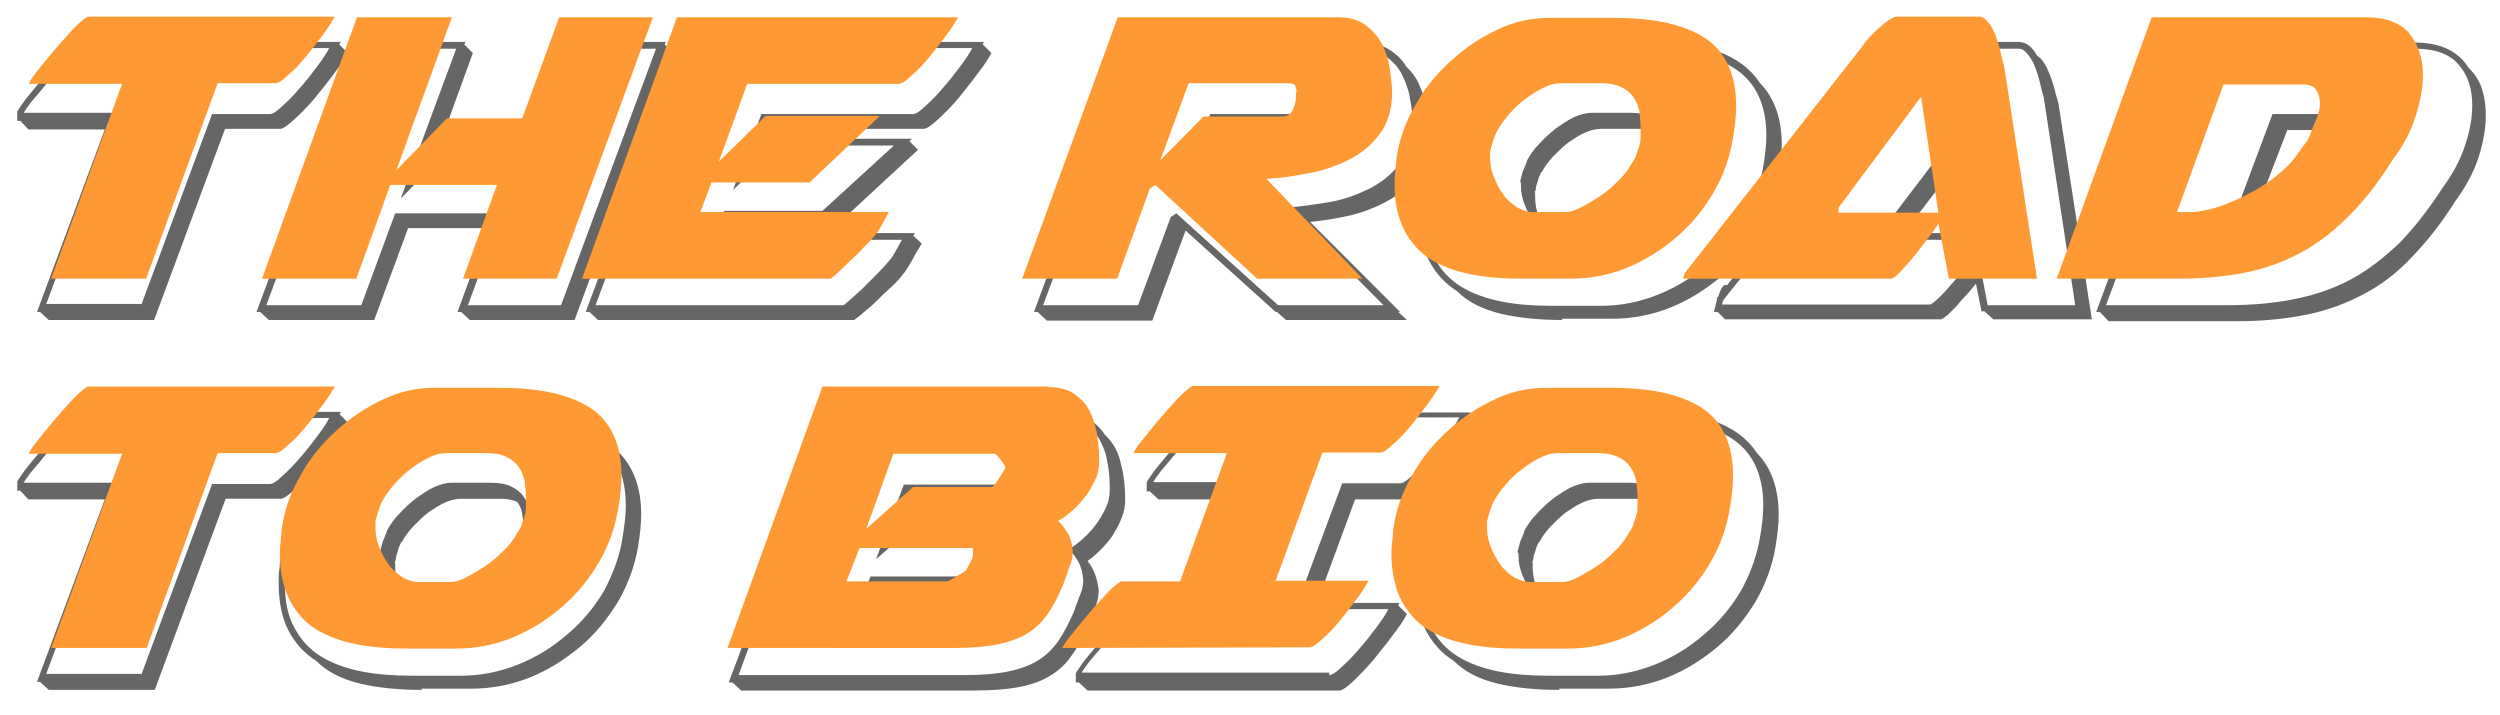
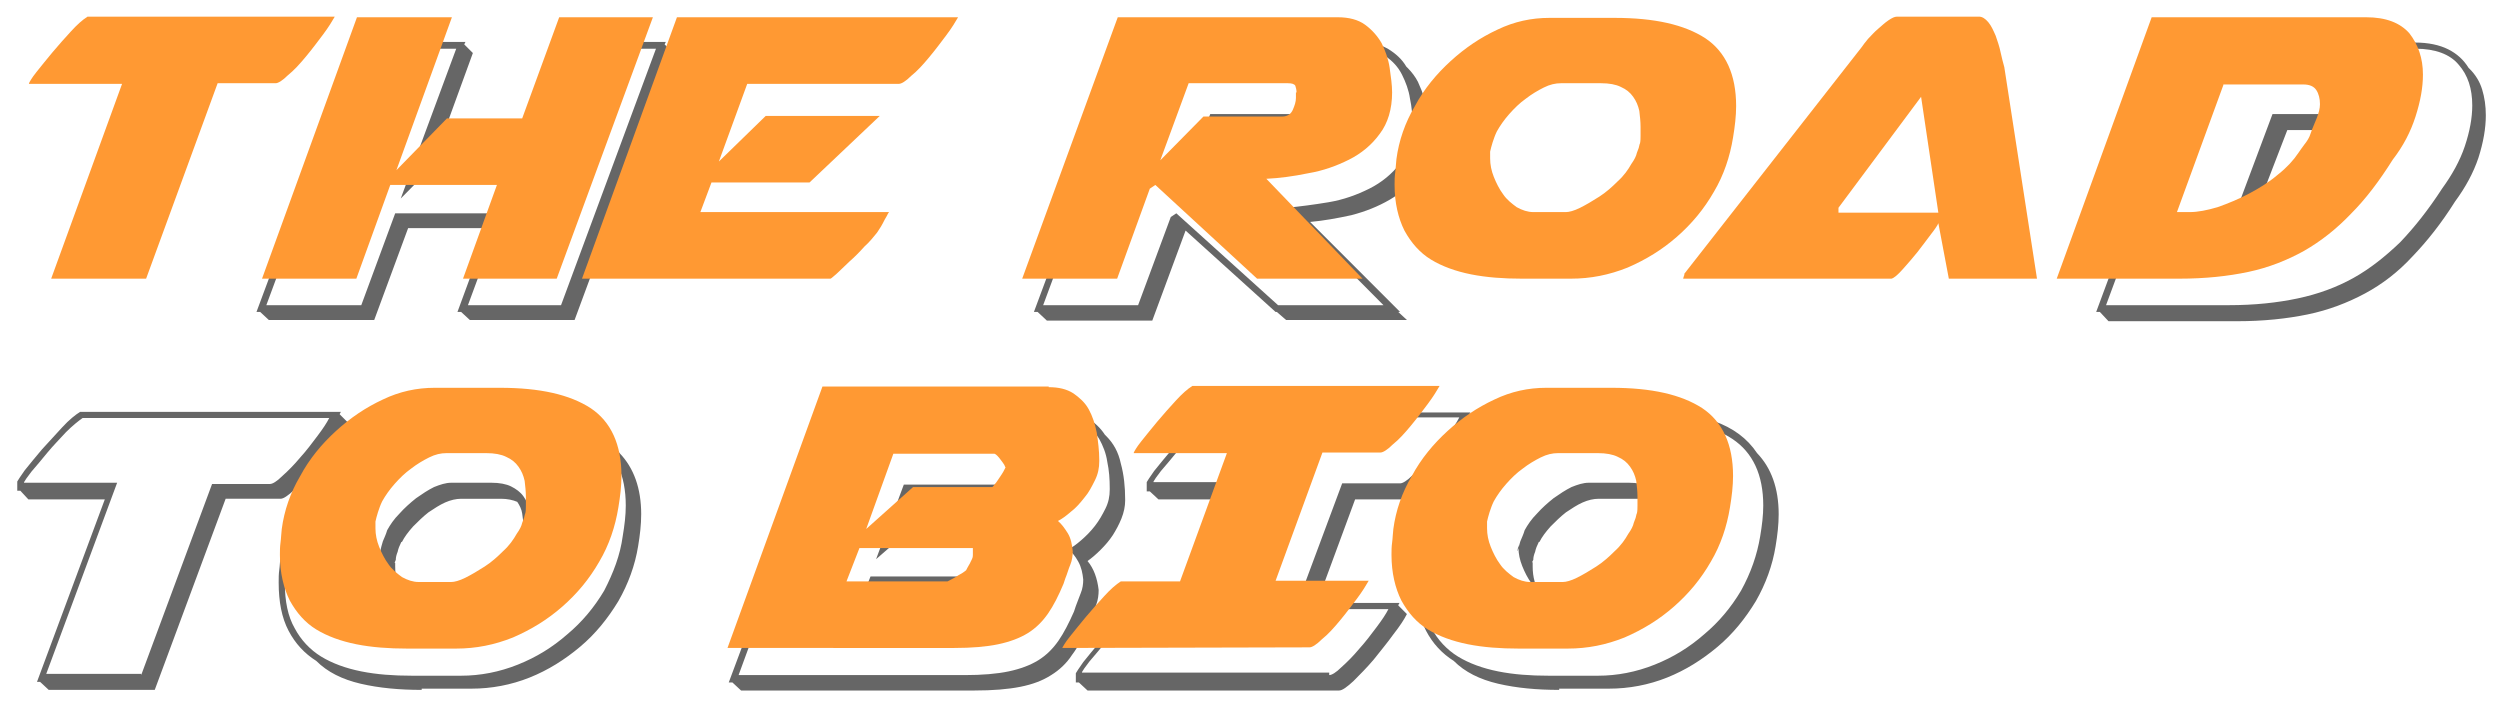
<svg xmlns="http://www.w3.org/2000/svg" version="1.1" id="Layer_1" x="0px" y="0px" viewBox="0 0 405.5 116" style="enable-background:new 0 0 405.5 116;" xml:space="preserve">
  <style type="text/css">
	.st0{fill:#666666;}
	.st1{fill:#FF9933;}
</style>
  <g>
    <g>
-       <path class="st0" d="M3.3,19.6H2.8v-1.5c0.1-0.2,0.5-0.8,1.2-1.8c0.8-1,1.7-2.1,2.8-3.4c1.1-1.2,2.2-2.4,3.3-3.6    c1.1-1.2,2.1-2,2.9-2.5h42.3C55.2,7,55.1,7.1,55,7.2l1.4,1.4c-0.4,0.8-1.1,1.9-2.2,3.3c-1,1.4-2.1,2.7-3.2,4.1    c-1.1,1.3-2.3,2.5-3.3,3.4c-1.1,1-1.8,1.5-2.3,1.5h-8.9L25,51.9H7.9l-1.4-1.3H6l11-29.6H4.6L3.3,19.6z M22.9,49.5l11.5-31h9.4    c0.4,0,1.1-0.4,2-1.3c0.9-0.8,1.9-1.8,2.9-3c1-1.1,1.9-2.3,2.8-3.5s1.5-2.1,1.9-2.9H13.4c-0.7,0.5-1.6,1.2-2.7,2.3    c-1,1.1-2.1,2.2-3,3.3c-1,1.2-1.8,2.2-2.6,3.1c-0.7,0.9-1.1,1.5-1.2,1.7v0.1H19l-11.5,31H22.9z" />
      <path class="st0" d="M70.8,24.8l1.8-1.9h11.8l6.1-16.1H108l-0.2,0.4l1.4,1.4L93.2,51.9h-17l-1.4-1.3h-0.6l5-13.6h-13l-5.5,14.9    H43.6l-1.4-1.3h-0.6L57.9,6.8h17.6l-0.2,0.4l1.4,1.4L70.8,24.8z M58.6,49.5l5.5-14.9h17.3l-5.5,14.9H91l15.4-41.6H91.3l-6,16.1    H73.1L65,32.2l9-24.3H58.6L43.2,49.5H58.6z" />
-       <path class="st0" d="M111.4,6.8h48.2c-0.1,0.2-0.2,0.3-0.2,0.4l1.4,1.4c-0.4,0.8-1.1,1.9-2.2,3.3c-1,1.4-2.1,2.7-3.2,4.1    c-1.1,1.3-2.3,2.5-3.3,3.4c-1.1,1-1.8,1.5-2.3,1.5h-24.1l-1.1,3.1l1.5-1.5h21.8l-0.4,0.4l1.4,1.4l-13.3,12.3h-15.8l-0.4,1.2h29    c-0.1,0.1-0.1,0.1-0.1,0.2c0,0.1-0.1,0.1-0.2,0.2l1.4,1.3c-0.1,0.2-0.3,0.5-0.6,1c-0.3,0.5-0.6,1-0.9,1.6s-0.6,1-0.9,1.5    c-0.3,0.4-0.4,0.7-0.5,0.7c-0.5,0.7-1.2,1.5-2.1,2.3s-1.8,1.7-2.6,2.5s-1.7,1.4-2.3,2c-0.7,0.5-1,0.8-1.1,0.8H97l-1.4-1.3h-0.6    L111.4,6.8z M96.6,49.5h40.2c0.1,0,0.4-0.3,1-0.8c0.6-0.5,1.3-1.2,2.1-1.9c0.8-0.8,1.6-1.6,2.4-2.4c0.8-0.8,1.5-1.6,2-2.2    c0.1-0.1,0.2-0.2,0.4-0.5c0.2-0.3,0.4-0.7,0.6-1c0.2-0.4,0.4-0.7,0.6-1.1c0.2-0.3,0.3-0.6,0.4-0.7h-30.6l1.8-4.7h15.9L145,23.6    h-18.5l-7.6,7.2l4.6-12.3h24.6c0.4,0,1.1-0.4,2-1.3c0.9-0.8,1.9-1.8,2.9-3c1-1.1,1.9-2.3,2.8-3.5c0.9-1.2,1.5-2.1,1.9-2.9h-45.6    L96.6,49.5z" />
      <path class="st0" d="M168.3,50.6h-0.6L184,6.8h36.4c1.9,0,3.4,0.4,4.7,1.1c1.3,0.8,2.3,1.7,3,2.9l0.2,0.2c0.7,0.7,1.3,1.5,1.7,2.3    c0.4,0.9,0.8,1.8,1,2.7c0.3,0.9,0.5,1.9,0.6,2.8c0.1,0.9,0.2,1.8,0.2,2.7c0,2.7-0.6,4.9-1.8,6.6c-1.2,1.8-2.7,3.2-4.6,4.3    c-1.9,1.1-3.9,1.9-6.2,2.5c-2.3,0.5-4.5,0.9-6.7,1.1l14.6,14.6h-0.3l1.4,1.3h-19.6l-1.5-1.3h-0.2l-14.6-13.2l-5.4,14.6h-17.1    L168.3,50.6z M184.6,49.5l5.3-14.3l0.9-0.6l16.5,14.9h17.1l-15.7-15.8c2.1-0.2,4.4-0.5,6.8-0.9c2.4-0.4,4.6-1.2,6.6-2.2    c2-1,3.7-2.4,5-4.1c1.3-1.7,2-3.9,2-6.6c0-1.2-0.1-2.5-0.4-3.9c-0.2-1.4-0.7-2.7-1.3-3.9s-1.5-2.2-2.7-3c-1.1-0.8-2.6-1.2-4.4-1.2    h-35.7l-15.4,41.6H184.6z M213.7,20.8c0,0.5-0.2,1.1-0.5,1.8c-0.3,0.7-0.9,1.1-1.7,1.1h-12.8l-7,7l4.6-12.2h16.1    c0.6,0,1,0.1,1.2,0.4c0.2,0.3,0.2,0.6,0.2,1.1V20.8z M197.4,23.3l0.7-0.7h13.3c0.4,0,0.6-0.2,0.8-0.6c0.2-0.4,0.3-0.8,0.3-1.1    h-14.2L197.4,23.3z" />
-       <path class="st0" d="M253.4,51.9c-3.6,0-6.9-0.3-9.9-1c-3-0.7-5.4-1.9-7.2-3.7c-1.9-1.2-3.4-2.8-4.5-4.9c-1.1-2.1-1.6-4.7-1.6-7.8    c0-0.7,0-1.4,0.1-2.1c0.1-0.7,0.1-1.4,0.2-2.2c0.4-3,1.5-6,3.1-8.8c1.7-2.8,3.7-5.3,6-7.5c2.4-2.1,5-3.9,7.9-5.2    c2.9-1.3,5.8-2,8.7-2h10.6c4.7,0,8.6,0.5,11.7,1.6c3.1,1.1,5.4,2.8,7,5.2c2.3,2.4,3.5,5.7,3.5,9.9c0,1.7-0.2,3.4-0.5,5.2    c-0.5,3.1-1.6,6.1-3.2,8.9c-1.7,2.8-3.7,5.3-6.2,7.4c-2.5,2.1-5.2,3.8-8.2,5s-6.2,1.8-9.4,1.8H253.4z M286,27    c0.3-1.8,0.5-3.4,0.5-5c0-5-1.7-8.6-5-10.8c-3.3-2.2-8.2-3.3-14.7-3.3h-10.6c-2.8,0-5.6,0.6-8.4,1.9c-2.7,1.3-5.3,2.9-7.6,5    c-2.3,2.1-4.2,4.5-5.8,7.2c-1.5,2.7-2.5,5.5-3,8.5c-0.1,0.7-0.2,1.4-0.2,2.1c-0.1,0.7-0.1,1.3-0.1,2c0,2.9,0.5,5.4,1.6,7.3    c1,1.9,2.5,3.5,4.3,4.6c1.8,1.1,4,1.9,6.5,2.4c2.5,0.5,5.2,0.7,8.2,0.7h8c3.1,0,6.2-0.6,9.2-1.8s5.6-2.8,8-4.9    c2.4-2,4.4-4.4,6-7.1C284.5,32.9,285.5,30,286,27z M246.6,29.3c0.1-0.4,0.2-0.9,0.4-1.5c0.2-0.5,0.5-1.1,0.7-1.8    c0.5-0.9,1.1-1.8,2-2.7c0.8-0.9,1.7-1.7,2.7-2.5c1-0.7,1.9-1.3,2.9-1.8c1-0.4,1.9-0.7,2.8-0.7h6.5c1.3,0,2.4,0.2,3.2,0.6    c0.8,0.4,1.5,0.9,2,1.6s0.8,1.4,1,2.2s0.2,1.7,0.2,2.5c0,0.5,0,0.9,0,1.4c0,0.4-0.1,0.9-0.1,1.3c0-0.1,0,0,0,0.1    c0,0.1-0.1,0.3-0.1,0.6l-0.3,0.8c-0.1,0.4-0.4,1-0.9,1.7c-0.5,0.9-1.2,1.8-2.2,2.7c-1,0.9-2,1.7-3,2.5c-1.1,0.7-2.1,1.3-3.1,1.8    c-1,0.4-1.7,0.7-2.3,0.7h-5.3c-1,0-1.9-0.3-2.7-0.8c-0.9-0.5-1.6-1.2-2.2-2c-0.6-0.8-1.1-1.8-1.5-2.8c-0.4-1-0.6-2-0.6-2.9v-0.5    C246.6,29.5,246.6,29.4,246.6,29.3z M249,31.9c0,1.7,0.4,3.2,1.3,4.5c1.1,0.9,2.2,1.4,3.3,1.4h5.3c0.5,0,1.2-0.2,2-0.6    c0.9-0.4,1.8-1,2.8-1.6c1-0.7,1.9-1.4,2.7-2.2c0.9-0.8,1.5-1.6,1.9-2.4c0.5-0.8,0.8-1.4,0.9-1.6l0.3-0.9c0.1-0.3,0.1-0.6,0.1-0.9    c0-0.3,0.1-0.6,0.1-0.8c0.1-0.3,0.1-0.7,0.1-1.4c0-0.7-0.1-1.4-0.2-2.1c-0.1-0.7-0.4-1.3-0.8-1.9c-0.7-0.3-1.6-0.5-2.6-0.5h-6.5    c-0.8,0-1.7,0.2-2.6,0.6c-0.9,0.4-1.8,1-2.7,1.6c-0.9,0.7-1.7,1.5-2.5,2.3c-0.8,0.9-1.4,1.7-1.8,2.5h-0.1    c-0.3,0.6-0.5,1.1-0.6,1.6c-0.2,0.5-0.3,0.9-0.3,1.3l-0.2,0.4h0.1V31.9z" />
-       <path class="st0" d="M278.6,50.6H278c0.2-0.7,0.3-1.3,0.5-2v-0.3l0.2-0.2c0.4-1.3,0.8-1.9,1.2-1.9c0.1,0,0.2,0,0.2,0.1L307.4,12    l0.1-0.1c0.3-0.4,0.7-0.8,1.2-1.4c0.5-0.6,1.1-1.1,1.8-1.7s1.3-1,1.9-1.4s1.2-0.6,1.6-0.6h13.4c0.6,0,1.2,0.2,1.7,0.6    c0.5,0.4,0.9,0.9,1.3,1.6l0.5,0.4c0.4,0.4,0.8,1,1.1,1.6c0.3,0.7,0.6,1.3,0.8,2c0.2,0.7,0.5,1.4,0.6,2.1c0.2,0.7,0.4,1.3,0.5,1.8    l5.4,34.9h-16l-1.4-1.3h-0.5l-0.9-4.5c-0.5,0.6-1,1.3-1.6,1.9c-0.6,0.6-1.1,1.2-1.6,1.8c-0.5,0.5-1,1-1.4,1.4    c-0.5,0.4-0.8,0.6-1,0.7h-35.1L278.6,50.6z M331.5,15.8c-0.2-0.6-0.4-1.4-0.6-2.3c-0.2-0.9-0.5-1.8-0.8-2.6    c-0.3-0.8-0.7-1.5-1.2-2.1c-0.5-0.6-0.9-0.9-1.5-0.9H314c-0.4,0-0.8,0.2-1.4,0.6c-0.6,0.4-1.1,0.8-1.7,1.3c-0.6,0.5-1.1,1-1.6,1.5    c-0.5,0.5-0.8,0.9-1,1.3l-28.8,36.1v0.2c0-0.2-0.1,0-0.2,0.5h33.8c0.4-0.2,1-0.7,1.8-1.5c0.8-0.8,1.6-1.8,2.4-2.7    c0.8-1,1.6-1.9,2.2-2.8c0.7-0.9,1.1-1.5,1.2-1.8l1.7,8.9h14.2L331.5,15.8z M318.1,20.5l2.8,18.4h-16.2v-0.8L318.1,20.5z     M317.7,26.2l-8.9,11.6h10.7L317.7,26.2z" />
      <path class="st0" d="M340.6,50.6h-0.6l16.2-43.7h35.5c2.2,0,4,0.4,5.4,1.1c1.4,0.7,2.5,1.7,3.3,3l0.2,0.2c0.9,0.9,1.6,2,2,3.3    c0.4,1.3,0.6,2.7,0.6,4.2c0,2.1-0.4,4.4-1.2,6.9c-0.8,2.4-2.1,4.8-3.8,7.1c-2.2,3.5-4.5,6.4-6.9,8.9c-2.3,2.5-4.9,4.5-7.7,6    c-2.8,1.5-5.9,2.7-9.3,3.4c-3.4,0.7-7.2,1.1-11.4,1.1H342L340.6,50.6z M399.8,23.7c0.8-2.4,1.2-4.6,1.2-6.6c0-2.7-0.7-4.9-2.2-6.6    c-1.4-1.7-3.8-2.6-7-2.6H357l-15.4,41.6h19.9c4.2,0,7.9-0.4,11.2-1.1c3.3-0.7,6.3-1.8,9-3.3c2.7-1.5,5.2-3.5,7.6-5.8    c2.3-2.4,4.6-5.3,6.8-8.7C397.7,28.4,399,26.1,399.8,23.7z M368.6,18.5h13c1,0,1.7,0.3,2.1,0.9c0.4,0.6,0.6,1.3,0.6,2.2    c0,0.7-0.2,1.4-0.5,2.2c-0.3,0.8-0.7,1.6-1,2.4c-0.3,0.7-0.6,1.3-1,1.8c-0.4,0.5-0.8,1-1,1.4c-0.7,1.2-1.8,2.3-3.3,3.4    c-1.4,1.1-3,2.1-4.7,3c-1.7,0.9-3.4,1.6-5.1,2.2c-1.7,0.5-3.2,0.8-4.5,0.8H361L368.6,18.5z M364.6,37.7c1.2-0.2,2.6-0.5,4.1-1.1    c1.5-0.6,2.9-1.3,4.4-2c1.4-0.8,2.7-1.6,3.9-2.6c1.2-0.9,2.1-1.9,2.7-2.9c0.1-0.1,0.1-0.1,0.2-0.2c0.1-0.1,0.1-0.2,0.2-0.2    l0.5-0.8l0.1-0.1c0.2-0.3,0.4-0.6,0.6-0.9c0.2-0.3,0.4-0.6,0.6-0.9l0.5-1.2c0.3-0.6,0.5-1.1,0.7-1.6c0.2-0.5,0.3-1,0.3-1.4    c0-0.3,0-0.5-0.1-0.7h-12.3L364.6,37.7z" />
      <path class="st0" d="M3.3,79.6H2.8v-1.5c0.1-0.2,0.5-0.8,1.2-1.8c0.8-1,1.7-2.1,2.8-3.4c1.1-1.2,2.2-2.4,3.3-3.6    c1.1-1.2,2.1-2,2.9-2.5h42.3c-0.1,0.2-0.2,0.3-0.2,0.4l1.4,1.4c-0.4,0.8-1.1,1.9-2.2,3.3c-1,1.4-2.1,2.7-3.2,4.1    c-1.1,1.3-2.3,2.5-3.3,3.4c-1.1,1-1.8,1.5-2.3,1.5h-8.9l-11.5,31H7.9l-1.4-1.3H6l11-29.6H4.6L3.3,79.6z M22.9,109.5l11.5-31h9.4    c0.4,0,1.1-0.4,2-1.3c0.9-0.8,1.9-1.8,2.9-3c1-1.1,1.9-2.3,2.8-3.5s1.5-2.1,1.9-2.9H13.4c-0.7,0.5-1.6,1.2-2.7,2.3    c-1,1.1-2.1,2.2-3,3.3c-1,1.2-1.8,2.2-2.6,3.1c-0.7,0.9-1.1,1.5-1.2,1.7v0.1H19l-11.5,31H22.9z" />
      <path class="st0" d="M68.4,111.9c-3.6,0-6.9-0.3-9.9-1c-3-0.7-5.4-1.9-7.2-3.7c-1.9-1.2-3.4-2.8-4.5-4.9c-1.1-2.1-1.6-4.7-1.6-7.8    c0-0.7,0-1.4,0.1-2.1c0.1-0.7,0.1-1.4,0.2-2.2c0.4-3,1.5-6,3.1-8.8c1.7-2.8,3.7-5.3,6-7.5c2.4-2.1,5-3.9,7.9-5.2    c2.9-1.3,5.8-2,8.7-2h10.6c4.7,0,8.6,0.5,11.7,1.6c3.1,1.1,5.4,2.8,7,5.2c2.3,2.4,3.5,5.7,3.5,9.9c0,1.7-0.2,3.4-0.5,5.2    c-0.5,3.1-1.6,6.1-3.2,8.9c-1.7,2.8-3.7,5.3-6.2,7.4c-2.5,2.1-5.2,3.8-8.2,5s-6.2,1.8-9.4,1.8H68.4z M101,87    c0.3-1.8,0.5-3.4,0.5-5c0-5-1.7-8.6-5-10.8c-3.3-2.2-8.2-3.3-14.7-3.3H71.3c-2.8,0-5.6,0.6-8.4,1.9c-2.7,1.3-5.3,2.9-7.6,5    c-2.3,2.1-4.2,4.5-5.8,7.2c-1.5,2.7-2.5,5.5-3,8.5c-0.1,0.7-0.2,1.4-0.2,2.1c-0.1,0.7-0.1,1.3-0.1,2c0,2.9,0.5,5.4,1.6,7.3    c1,1.9,2.5,3.5,4.3,4.6c1.8,1.1,4,1.9,6.5,2.4c2.5,0.5,5.2,0.7,8.2,0.7h8c3.1,0,6.2-0.6,9.2-1.8s5.6-2.8,8-4.9    c2.4-2,4.4-4.4,6-7.1C99.5,92.9,100.6,90,101,87z M61.7,89.3c0.1-0.4,0.2-0.9,0.4-1.5c0.2-0.5,0.5-1.1,0.7-1.8    c0.5-0.9,1.1-1.8,2-2.7c0.8-0.9,1.7-1.7,2.7-2.5c1-0.7,1.9-1.3,2.9-1.8c1-0.4,1.9-0.7,2.8-0.7h6.5c1.3,0,2.4,0.2,3.2,0.6    c0.8,0.4,1.5,0.9,2,1.6s0.8,1.4,1,2.2s0.2,1.7,0.2,2.5c0,0.5,0,0.9,0,1.4c0,0.4-0.1,0.9-0.1,1.3c0-0.1,0,0,0,0.1    c0,0.1-0.1,0.3-0.1,0.6l-0.3,0.8c-0.1,0.4-0.4,1-0.9,1.7c-0.5,0.9-1.2,1.8-2.2,2.7c-1,0.9-2,1.7-3,2.5c-1.1,0.7-2.1,1.3-3.1,1.8    c-1,0.4-1.7,0.7-2.3,0.7h-5.3c-1,0-1.9-0.3-2.7-0.8c-0.9-0.5-1.6-1.2-2.2-2c-0.6-0.8-1.1-1.8-1.5-2.8c-0.4-1-0.6-2-0.6-2.9v-0.5    C61.6,89.5,61.6,89.4,61.7,89.3z M64.1,91.9c0,1.7,0.4,3.2,1.3,4.5c1.1,0.9,2.2,1.4,3.3,1.4h5.3c0.5,0,1.2-0.2,2-0.6    c0.9-0.4,1.8-1,2.8-1.6c1-0.7,1.9-1.4,2.7-2.2c0.9-0.8,1.5-1.6,1.9-2.4c0.5-0.8,0.8-1.4,0.9-1.6l0.3-0.9c0.1-0.3,0.1-0.6,0.1-0.9    c0-0.3,0.1-0.6,0.1-0.8c0.1-0.3,0.1-0.7,0.1-1.4c0-0.7-0.1-1.4-0.2-2.1c-0.1-0.7-0.4-1.3-0.8-1.9c-0.7-0.3-1.6-0.5-2.6-0.5h-6.5    c-0.8,0-1.7,0.2-2.6,0.6c-0.9,0.4-1.8,1-2.7,1.6c-0.9,0.7-1.7,1.5-2.5,2.3c-0.8,0.9-1.4,1.7-1.8,2.5h-0.1    c-0.3,0.6-0.5,1.1-0.6,1.6c-0.2,0.5-0.3,0.9-0.3,1.3L64,91.3h0.1V91.9z" />
      <path class="st0" d="M134.6,66.8H172c1.8,0,3.3,0.3,4.4,1c1.1,0.7,2.1,1.6,2.8,2.7l0.2,0.2c-0.1,0-0.1,0-0.2-0.1l0.2,0.1    c1.2,1.2,2,2.6,2.4,4.5c0.5,1.8,0.7,3.8,0.7,5.8v0.2c0,0.9-0.2,1.9-0.6,2.9c-0.4,1-0.9,1.9-1.4,2.7c-0.6,0.9-1.2,1.6-2,2.4    c-0.7,0.7-1.4,1.3-2.1,1.8c0.5,0.6,0.9,1.3,1.2,2.1c0.3,0.8,0.5,1.7,0.6,2.6c0,0.8-0.1,1.6-0.4,2.4c-0.3,0.8-0.6,1.5-0.9,2.3    l-0.3,0.9c-0.9,1.9-1.7,3.6-2.7,4.9c-0.9,1.4-2.1,2.5-3.4,3.3c-1.4,0.9-3,1.5-5,1.9c-2,0.4-4.5,0.6-7.4,0.6h-37.9l-1.4-1.3h-0.6    L134.6,66.8z M119.8,109.5h36.7c2.8,0,5.2-0.2,7.1-0.6c1.9-0.4,3.5-1,4.8-1.8c1.3-0.8,2.4-1.9,3.3-3.2c0.9-1.3,1.7-2.9,2.5-4.7    l0.3-0.9c0.3-0.7,0.5-1.4,0.8-2.1c0.3-0.7,0.4-1.5,0.4-2.2c-0.1-1-0.3-2-0.8-2.9s-1-1.5-1.6-2c0.6-0.3,1.3-0.8,2.1-1.5    c0.8-0.7,1.5-1.4,2.2-2.3c0.7-0.9,1.2-1.8,1.7-2.8c0.5-1,0.7-2,0.7-3.1v-0.2c0-1.5-0.1-2.9-0.4-4.3c-0.2-1.4-0.7-2.6-1.3-3.7    c-0.6-1-1.4-1.9-2.5-2.5c-1-0.7-2.4-1-4-1h-36.7L119.8,109.5z M141.2,93.5h18.4c0,0.4,0,0.7,0,1.1c0,0.4-0.1,0.6-0.2,0.8l-0.2,0.4    c-0.1,0.1-0.3,0.5-0.7,1.3c-0.2,0.2-0.4,0.3-0.7,0.5c-0.3,0.2-0.6,0.4-1,0.5c-0.3,0.2-0.7,0.4-1.3,0.7h-16.4L141.2,93.5z     M146.6,78.6H163c0.1,0,0.4,0.2,0.8,0.7c0.4,0.4,0.7,0.8,0.8,1.1c0.1,0.2,0.1,0.3,0.2,0.4l-0.2,0.4c-0.1,0.2-0.2,0.4-0.4,0.7    c-0.2,0.3-0.4,0.6-0.6,0.9c-0.2,0.3-0.4,0.6-0.6,0.8c-0.2,0.2-0.3,0.4-0.4,0.4h-12.8l-7.7,6.7L146.6,78.6z M142.6,97.7h12.9    c0.1,0,0.3-0.1,0.8-0.4c0.5-0.3,0.9-0.5,1.2-0.8c0.1-0.2,0.1-0.3,0.2-0.5h-14.4L142.6,97.7z M147.5,84.4l2-1.7h13.2    c0.1,0,0.2-0.2,0.3-0.7c0.2-0.4,0.3-0.7,0.3-0.9l0.1-0.2h-14.6L147.5,84.4z" />
      <path class="st0" d="M213.6,97.8H227c-0.1,0.2-0.2,0.3-0.2,0.4l1.4,1.4c-0.4,0.8-1.1,1.9-2.2,3.3c-1,1.4-2.1,2.7-3.2,4.1    c-1.1,1.3-2.3,2.5-3.3,3.5c-1.1,1-1.8,1.5-2.3,1.5h-40.8l-1.4-1.3h-0.5v-1.5c0.1-0.2,0.5-0.8,1.2-1.8c0.8-1,1.7-2.1,2.8-3.4    c1.1-1.2,2.2-2.4,3.3-3.6s2.1-2,2.9-2.5h9.2l6.3-16.9h-12.3l-1.4-1.3h-0.5v-1.5c0.1-0.2,0.5-0.8,1.2-1.8c0.8-1,1.7-2.1,2.8-3.4    c1.1-1.2,2.2-2.4,3.3-3.6c1.1-1.2,2.1-2,2.9-2.5h42.3c-0.1,0.2-0.2,0.3-0.2,0.4l1.4,1.4c-0.4,0.8-1.1,1.9-2.2,3.3    c-1,1.4-2.1,2.7-3.2,4.1c-1.1,1.3-2.3,2.5-3.3,3.4c-1.1,1-1.8,1.5-2.3,1.5h-8.9L213.6,97.8z M215.6,109.5c0.4,0,1.1-0.4,2-1.3    c0.9-0.8,1.9-1.8,2.9-3c1-1.1,1.9-2.3,2.8-3.5s1.5-2.1,1.9-2.9h-15.1l7.6-20.4h9.4c0.4,0,1.1-0.4,2-1.3c0.9-0.8,1.9-1.8,2.9-3    c1-1.1,1.9-2.3,2.8-3.5s1.5-2.1,1.9-2.9h-40.1c-0.7,0.5-1.6,1.2-2.7,2.3c-1,1.1-2.1,2.2-3,3.3c-1,1.2-1.8,2.2-2.6,3.1    c-0.7,0.9-1.1,1.5-1.2,1.7v0.1h15.1l-7.6,20.4h-9.6c-0.7,0.5-1.6,1.2-2.7,2.3c-1,1.1-2.1,2.2-3,3.3c-1,1.2-1.8,2.2-2.6,3.1    c-0.7,0.9-1.1,1.5-1.2,1.7v0.1H215.6z" />
-       <path class="st0" d="M252.9,111.9c-3.6,0-6.9-0.3-9.9-1c-3-0.7-5.4-1.9-7.2-3.7c-1.9-1.2-3.4-2.8-4.5-4.9    c-1.1-2.1-1.6-4.7-1.6-7.8c0-0.7,0-1.4,0.1-2.1c0.1-0.7,0.1-1.4,0.2-2.2c0.4-3,1.5-6,3.1-8.8c1.7-2.8,3.7-5.3,6-7.5    c2.4-2.1,5-3.9,7.9-5.2c2.9-1.3,5.8-2,8.7-2h10.6c4.7,0,8.6,0.5,11.7,1.6c3.1,1.1,5.4,2.8,7,5.2c2.3,2.4,3.5,5.7,3.5,9.9    c0,1.7-0.2,3.4-0.5,5.2c-0.5,3.1-1.6,6.1-3.2,8.9c-1.7,2.8-3.7,5.3-6.2,7.4c-2.5,2.1-5.2,3.8-8.2,5s-6.2,1.8-9.4,1.8H252.9z     M285.5,87c0.3-1.8,0.5-3.4,0.5-5c0-5-1.7-8.6-5-10.8c-3.3-2.2-8.2-3.3-14.7-3.3h-10.6c-2.8,0-5.6,0.6-8.4,1.9    c-2.7,1.3-5.3,2.9-7.6,5c-2.3,2.1-4.2,4.5-5.8,7.2c-1.5,2.7-2.5,5.5-3,8.5c-0.1,0.7-0.2,1.4-0.2,2.1c-0.1,0.7-0.1,1.3-0.1,2    c0,2.9,0.5,5.4,1.6,7.3c1,1.9,2.5,3.5,4.3,4.6c1.8,1.1,4,1.9,6.5,2.4c2.5,0.5,5.2,0.7,8.2,0.7h8c3.1,0,6.2-0.6,9.2-1.8    s5.6-2.8,8-4.9c2.4-2,4.4-4.4,6-7.1C284,92.9,285,90,285.5,87z M246.2,89.3c0.1-0.4,0.2-0.9,0.4-1.5c0.2-0.5,0.5-1.1,0.7-1.8    c0.5-0.9,1.1-1.8,2-2.7c0.8-0.9,1.7-1.7,2.7-2.5c1-0.7,1.9-1.3,2.9-1.8c1-0.4,1.9-0.7,2.8-0.7h6.5c1.3,0,2.4,0.2,3.2,0.6    c0.8,0.4,1.5,0.9,2,1.6s0.8,1.4,1,2.2s0.2,1.7,0.2,2.5c0,0.5,0,0.9,0,1.4c0,0.4-0.1,0.9-0.1,1.3c0-0.1,0,0,0,0.1    c0,0.1-0.1,0.3-0.1,0.6l-0.3,0.8c-0.1,0.4-0.4,1-0.9,1.7c-0.5,0.9-1.2,1.8-2.2,2.7c-1,0.9-2,1.7-3,2.5c-1.1,0.7-2.1,1.3-3.1,1.8    c-1,0.4-1.7,0.7-2.3,0.7h-5.3c-1,0-1.9-0.3-2.7-0.8c-0.9-0.5-1.6-1.2-2.2-2c-0.6-0.8-1.1-1.8-1.5-2.8c-0.4-1-0.6-2-0.6-2.9v-0.5    C246.1,89.5,246.1,89.4,246.2,89.3z M248.6,91.9c0,1.7,0.4,3.2,1.3,4.5c1.1,0.9,2.2,1.4,3.3,1.4h5.3c0.5,0,1.2-0.2,2-0.6    c0.9-0.4,1.8-1,2.8-1.6c1-0.7,1.9-1.4,2.7-2.2c0.9-0.8,1.5-1.6,1.9-2.4c0.5-0.8,0.8-1.4,0.9-1.6l0.3-0.9c0.1-0.3,0.1-0.6,0.1-0.9    c0-0.3,0.1-0.6,0.1-0.8c0.1-0.3,0.1-0.7,0.1-1.4c0-0.7-0.1-1.4-0.2-2.1c-0.1-0.7-0.4-1.3-0.8-1.9c-0.7-0.3-1.6-0.5-2.6-0.5h-6.5    c-0.8,0-1.7,0.2-2.6,0.6c-0.9,0.4-1.8,1-2.7,1.6c-0.9,0.7-1.7,1.5-2.5,2.3c-0.8,0.9-1.4,1.7-1.8,2.5h-0.1    c-0.3,0.6-0.5,1.1-0.6,1.6c-0.2,0.5-0.3,0.9-0.3,1.3l-0.2,0.4h0.1V91.9z" />
+       <path class="st0" d="M252.9,111.9c-3.6,0-6.9-0.3-9.9-1c-3-0.7-5.4-1.9-7.2-3.7c-1.9-1.2-3.4-2.8-4.5-4.9    c-1.1-2.1-1.6-4.7-1.6-7.8c0-0.7,0-1.4,0.1-2.1c0.1-0.7,0.1-1.4,0.2-2.2c0.4-3,1.5-6,3.1-8.8c1.7-2.8,3.7-5.3,6-7.5    c2.4-2.1,5-3.9,7.9-5.2c2.9-1.3,5.8-2,8.7-2h10.6c4.7,0,8.6,0.5,11.7,1.6c3.1,1.1,5.4,2.8,7,5.2c2.3,2.4,3.5,5.7,3.5,9.9    c0,1.7-0.2,3.4-0.5,5.2c-0.5,3.1-1.6,6.1-3.2,8.9c-1.7,2.8-3.7,5.3-6.2,7.4c-2.5,2.1-5.2,3.8-8.2,5s-6.2,1.8-9.4,1.8H252.9z     M285.5,87c0.3-1.8,0.5-3.4,0.5-5c0-5-1.7-8.6-5-10.8c-3.3-2.2-8.2-3.3-14.7-3.3h-10.6c-2.8,0-5.6,0.6-8.4,1.9    c-2.7,1.3-5.3,2.9-7.6,5c-2.3,2.1-4.2,4.5-5.8,7.2c-1.5,2.7-2.5,5.5-3,8.5c-0.1,0.7-0.2,1.4-0.2,2.1c-0.1,0.7-0.1,1.3-0.1,2    c0,2.9,0.5,5.4,1.6,7.3c1,1.9,2.5,3.5,4.3,4.6c1.8,1.1,4,1.9,6.5,2.4c2.5,0.5,5.2,0.7,8.2,0.7h8c3.1,0,6.2-0.6,9.2-1.8    s5.6-2.8,8-4.9c2.4-2,4.4-4.4,6-7.1C284,92.9,285,90,285.5,87z M246.2,89.3c0.1-0.4,0.2-0.9,0.4-1.5c0.2-0.5,0.5-1.1,0.7-1.8    c0.5-0.9,1.1-1.8,2-2.7c0.8-0.9,1.7-1.7,2.7-2.5c1-0.7,1.9-1.3,2.9-1.8c1-0.4,1.9-0.7,2.8-0.7h6.5c1.3,0,2.4,0.2,3.2,0.6    c0.8,0.4,1.5,0.9,2,1.6s0.8,1.4,1,2.2s0.2,1.7,0.2,2.5c0,0.4-0.1,0.9-0.1,1.3c0-0.1,0,0,0,0.1    c0,0.1-0.1,0.3-0.1,0.6l-0.3,0.8c-0.1,0.4-0.4,1-0.9,1.7c-0.5,0.9-1.2,1.8-2.2,2.7c-1,0.9-2,1.7-3,2.5c-1.1,0.7-2.1,1.3-3.1,1.8    c-1,0.4-1.7,0.7-2.3,0.7h-5.3c-1,0-1.9-0.3-2.7-0.8c-0.9-0.5-1.6-1.2-2.2-2c-0.6-0.8-1.1-1.8-1.5-2.8c-0.4-1-0.6-2-0.6-2.9v-0.5    C246.1,89.5,246.1,89.4,246.2,89.3z M248.6,91.9c0,1.7,0.4,3.2,1.3,4.5c1.1,0.9,2.2,1.4,3.3,1.4h5.3c0.5,0,1.2-0.2,2-0.6    c0.9-0.4,1.8-1,2.8-1.6c1-0.7,1.9-1.4,2.7-2.2c0.9-0.8,1.5-1.6,1.9-2.4c0.5-0.8,0.8-1.4,0.9-1.6l0.3-0.9c0.1-0.3,0.1-0.6,0.1-0.9    c0-0.3,0.1-0.6,0.1-0.8c0.1-0.3,0.1-0.7,0.1-1.4c0-0.7-0.1-1.4-0.2-2.1c-0.1-0.7-0.4-1.3-0.8-1.9c-0.7-0.3-1.6-0.5-2.6-0.5h-6.5    c-0.8,0-1.7,0.2-2.6,0.6c-0.9,0.4-1.8,1-2.7,1.6c-0.9,0.7-1.7,1.5-2.5,2.3c-0.8,0.9-1.4,1.7-1.8,2.5h-0.1    c-0.3,0.6-0.5,1.1-0.6,1.6c-0.2,0.5-0.3,0.9-0.3,1.3l-0.2,0.4h0.1V91.9z" />
    </g>
    <g>
      <path class="st1" d="M19.8,13.6H4.7v-0.1c0.1-0.2,0.4-0.8,1.2-1.8s1.6-2,2.6-3.2c1-1.2,2-2.3,3-3.4c1-1.1,1.9-1.9,2.7-2.4h40.1    c-0.4,0.7-1,1.7-1.9,2.9c-0.9,1.2-1.8,2.4-2.8,3.6c-1,1.2-1.9,2.2-2.9,3c-0.9,0.9-1.6,1.3-2,1.3h-9.4L23.7,45.2H8.3L19.8,13.6z" />
      <path class="st1" d="M57.9,2.8h15.4l-9,24.8l8.2-8.4h12.2l6-16.4h15.2L90.3,45.2H75.1L80.6,30H63.3l-5.5,15.2H42.5L57.9,2.8z" />
      <path class="st1" d="M155.4,2.8c-0.4,0.7-1,1.7-1.9,2.9c-0.9,1.2-1.8,2.4-2.8,3.6c-1,1.2-1.9,2.2-2.9,3c-0.9,0.9-1.6,1.3-2,1.3    h-24.6l-4.6,12.6l7.6-7.4h18.5l-11.4,10.8h-15.9l-1.8,4.8h30.6c-0.1,0.1-0.2,0.3-0.4,0.7c-0.2,0.3-0.4,0.7-0.6,1.1    c-0.2,0.4-0.4,0.7-0.6,1c-0.2,0.3-0.3,0.5-0.4,0.6c-0.5,0.6-1.1,1.4-2,2.2c-0.8,0.9-1.6,1.7-2.4,2.4c-0.8,0.8-1.5,1.4-2.1,2    c-0.6,0.5-0.9,0.8-1,0.8H94.4l15.4-42.4H155.4z" />
      <path class="st1" d="M181.3,2.8H217c1.8,0,3.3,0.4,4.4,1.2c1.1,0.8,2,1.8,2.7,3c0.6,1.2,1.1,2.6,1.3,4c0.2,1.4,0.4,2.8,0.4,4    c0,2.7-0.7,5-2,6.7c-1.3,1.8-3,3.2-5,4.2s-4.2,1.8-6.6,2.2c-2.4,0.5-4.7,0.8-6.8,0.9L221,45.2h-17.1L187.4,30l-0.9,0.6l-5.3,14.6    h-15.4L181.3,2.8z M210.3,15c0-0.4-0.1-0.8-0.2-1.1c-0.2-0.3-0.6-0.4-1.2-0.4h-16.1L188.2,26l7-7.1h12.8c0.8,0,1.4-0.4,1.7-1.1    c0.3-0.7,0.5-1.3,0.5-1.9V15z" />
      <path class="st1" d="M278,31.1c-1.6,2.8-3.6,5.2-6,7.3c-2.4,2.1-5,3.7-8,5c-3,1.2-6,1.8-9.2,1.8h-8c-2.9,0-5.7-0.2-8.2-0.7    c-2.5-0.5-4.7-1.3-6.5-2.4c-1.8-1.1-3.2-2.7-4.3-4.7c-1-2-1.6-4.5-1.6-7.4c0-0.6,0-1.3,0.1-2c0.1-0.7,0.1-1.4,0.2-2.2    c0.4-3,1.4-5.9,3-8.6c1.5-2.8,3.5-5.2,5.8-7.3c2.3-2.1,4.8-3.8,7.6-5.1c2.7-1.3,5.5-1.9,8.4-1.9h10.6c6.5,0,11.3,1.1,14.7,3.3    c3.3,2.2,5,5.9,5,11c0,1.6-0.2,3.3-0.5,5.1C280.6,25.4,279.6,28.4,278,31.1z M241.7,25.2v0.5c0,1,0.2,2,0.6,3c0.4,1,0.9,2,1.5,2.8    c0.6,0.9,1.4,1.5,2.2,2.1c0.9,0.5,1.8,0.8,2.7,0.8h5.3c0.5,0,1.3-0.2,2.3-0.7c1-0.5,2-1.1,3.1-1.8c1.1-0.7,2.1-1.6,3-2.5    c1-0.9,1.7-1.9,2.2-2.8c0.5-0.7,0.8-1.3,0.9-1.8l0.3-0.8c0.1-0.5,0.2-0.8,0.2-0.7c0.1-0.4,0.1-0.9,0.1-1.3c0-0.5,0-0.9,0-1.4    c0-0.9-0.1-1.7-0.2-2.6c-0.2-0.9-0.5-1.6-1-2.3c-0.5-0.7-1.1-1.2-2-1.6c-0.8-0.4-1.9-0.6-3.2-0.6h-6.5c-0.9,0-1.8,0.2-2.8,0.7    c-1,0.5-2,1.1-2.9,1.8c-1,0.7-1.9,1.6-2.7,2.5c-0.8,0.9-1.5,1.9-2,2.8c-0.3,0.6-0.5,1.2-0.7,1.8c-0.2,0.6-0.3,1.1-0.4,1.5    C241.7,24.7,241.7,24.9,241.7,25.2z" />
      <path class="st1" d="M316.1,45.2l-1.7-9c-0.1,0.3-0.5,0.9-1.2,1.8c-0.7,0.9-1.4,1.9-2.2,2.9c-0.8,1-1.6,1.9-2.4,2.8    c-0.8,0.9-1.4,1.4-1.8,1.5H273c0.1-0.4,0.2-0.6,0.2-0.6v-0.2L302,7.6c0.2-0.3,0.5-0.7,1-1.3c0.5-0.5,1-1.1,1.6-1.6    c0.6-0.5,1.1-1,1.7-1.4c0.6-0.4,1-0.6,1.4-0.6H321c0.5,0,1,0.3,1.5,0.9c0.5,0.6,0.8,1.3,1.2,2.2c0.3,0.9,0.6,1.7,0.8,2.7    c0.2,0.9,0.4,1.7,0.6,2.4l5.3,34.3H316.1z M298.2,34.5h16.2l-2.8-18.8l-13.4,18V34.5z" />
      <path class="st1" d="M388.1,25.9c-2.2,3.5-4.4,6.4-6.8,8.8c-2.3,2.4-4.8,4.4-7.6,6c-2.7,1.5-5.7,2.7-9,3.4s-7,1.1-11.2,1.1h-19.9    l15.4-42.4h34.8c3.2,0,5.5,0.9,7,2.6c1.4,1.8,2.2,4,2.2,6.7c0,2.1-0.4,4.3-1.2,6.8C391,21.4,389.8,23.7,388.1,25.9z M360.7,13.6    l-7.6,20.8h2.1c1.3,0,2.8-0.3,4.5-0.8c1.7-0.6,3.4-1.3,5.1-2.2c1.7-0.9,3.3-1.9,4.7-3.1c1.4-1.1,2.5-2.3,3.3-3.5    c0.3-0.4,0.6-0.9,1-1.4c0.4-0.5,0.8-1.1,1-1.8c0.3-0.9,0.7-1.7,1-2.5c0.3-0.8,0.5-1.5,0.5-2.2c0-0.9-0.2-1.7-0.6-2.3    c-0.4-0.6-1.1-0.9-2.1-0.9H360.7z" />
-       <path class="st1" d="M19.8,73.6H4.7v-0.1c0.1-0.2,0.4-0.8,1.2-1.8s1.6-2,2.6-3.2c1-1.2,2-2.3,3-3.4c1-1.1,1.9-1.9,2.7-2.4h40.1    c-0.4,0.7-1,1.7-1.9,2.9c-0.9,1.2-1.8,2.4-2.8,3.6c-1,1.2-1.9,2.2-2.9,3c-0.9,0.9-1.6,1.3-2,1.3h-9.4l-11.5,31.6H8.3L19.8,73.6z" />
      <path class="st1" d="M97.2,91.1c-1.6,2.8-3.6,5.2-6,7.3c-2.4,2.1-5,3.7-8,5c-3,1.2-6,1.8-9.2,1.8h-8c-2.9,0-5.7-0.2-8.2-0.7    c-2.5-0.5-4.7-1.3-6.5-2.4c-1.8-1.1-3.2-2.7-4.3-4.7c-1-2-1.6-4.5-1.6-7.4c0-0.6,0-1.3,0.1-2c0.1-0.7,0.1-1.4,0.2-2.2    c0.4-3,1.4-5.9,3-8.6c1.5-2.8,3.5-5.2,5.8-7.3c2.3-2.1,4.8-3.8,7.6-5.1c2.7-1.3,5.5-1.9,8.4-1.9h10.6c6.5,0,11.3,1.1,14.7,3.3    c3.3,2.2,5,5.9,5,11c0,1.6-0.2,3.3-0.5,5.1C99.8,85.4,98.8,88.4,97.2,91.1z M60.9,85.2v0.5c0,1,0.2,2,0.6,3c0.4,1,0.9,2,1.5,2.8    c0.6,0.9,1.4,1.5,2.2,2.1c0.9,0.5,1.8,0.8,2.7,0.8h5.3c0.5,0,1.3-0.2,2.3-0.7c1-0.5,2-1.1,3.1-1.8c1.1-0.7,2.1-1.6,3-2.5    c1-0.9,1.7-1.9,2.2-2.8c0.5-0.7,0.8-1.3,0.9-1.8l0.3-0.8c0.1-0.5,0.2-0.8,0.2-0.7c0.1-0.4,0.1-0.9,0.1-1.3c0-0.5,0-0.9,0-1.4    c0-0.9-0.1-1.7-0.2-2.6c-0.2-0.9-0.5-1.6-1-2.3c-0.5-0.7-1.1-1.2-2-1.6c-0.8-0.4-1.9-0.6-3.2-0.6h-6.5c-0.9,0-1.8,0.2-2.8,0.7    c-1,0.5-2,1.1-2.9,1.8c-1,0.7-1.9,1.6-2.7,2.5c-0.8,0.9-1.5,1.9-2,2.8c-0.3,0.6-0.5,1.2-0.7,1.8c-0.2,0.6-0.3,1.1-0.4,1.5    C60.9,84.7,60.9,84.9,60.9,85.2z" />
      <path class="st1" d="M170.1,62.8c1.6,0,2.9,0.3,4,1c1,0.7,1.9,1.5,2.5,2.6c0.6,1.1,1,2.3,1.3,3.8c0.2,1.4,0.4,2.9,0.4,4.4v0.2    c0,1.1-0.2,2.1-0.7,3.1c-0.5,1-1,2-1.7,2.8c-0.7,0.9-1.4,1.7-2.2,2.3c-0.8,0.7-1.5,1.2-2.1,1.5c0.6,0.5,1.1,1.2,1.6,2    s0.7,1.9,0.8,2.9c0,0.7-0.1,1.5-0.4,2.2c-0.3,0.7-0.5,1.5-0.8,2.2l-0.3,0.9c-0.8,1.9-1.6,3.5-2.5,4.8c-0.9,1.3-2,2.4-3.3,3.2    c-1.3,0.8-2.9,1.4-4.8,1.8c-1.9,0.4-4.3,0.6-7.1,0.6H118l15.4-42.4H170.1z M153.7,94.3c0.5-0.3,1-0.5,1.3-0.7    c0.3-0.2,0.6-0.4,1-0.6c0.3-0.2,0.6-0.4,0.7-0.5c0.4-0.8,0.7-1.2,0.7-1.3l0.2-0.4c0.1-0.2,0.2-0.4,0.2-0.8c0-0.4,0-0.7,0-1.1    h-18.4l-2.1,5.4H153.7z M148.1,79h12.8c0.1,0,0.2-0.1,0.4-0.4c0.2-0.2,0.4-0.5,0.6-0.8c0.2-0.3,0.4-0.6,0.6-0.9    c0.2-0.3,0.3-0.5,0.4-0.7l0.2-0.4c-0.1-0.1-0.1-0.2-0.2-0.4c-0.2-0.3-0.4-0.6-0.8-1.1c-0.4-0.5-0.7-0.7-0.8-0.7h-16.4l-4.4,12.2    L148.1,79z" />
      <path class="st1" d="M172.3,105.1c0.1-0.2,0.4-0.8,1.2-1.8s1.6-2,2.6-3.2c1-1.2,2-2.3,3-3.4c1-1.1,1.9-1.9,2.7-2.4h9.6l7.6-20.8    h-15.1v-0.1c0.1-0.2,0.4-0.8,1.2-1.8s1.6-2,2.6-3.2c1-1.2,2-2.3,3-3.4c1-1.1,1.9-1.9,2.7-2.4h40.1c-0.4,0.7-1,1.7-1.9,2.9    c-0.9,1.2-1.8,2.4-2.8,3.6c-1,1.2-1.9,2.2-2.9,3c-0.9,0.9-1.6,1.3-2,1.3h-9.4l-7.6,20.8h15.1c-0.4,0.7-1,1.7-1.9,2.9    s-1.8,2.4-2.8,3.6c-1,1.2-1.9,2.2-2.9,3c-0.9,0.9-1.6,1.3-2,1.3L172.3,105.1L172.3,105.1z" />
      <path class="st1" d="M277.5,91.1c-1.6,2.8-3.6,5.2-6,7.3c-2.4,2.1-5,3.7-8,5c-3,1.2-6,1.8-9.2,1.8h-8c-2.9,0-5.7-0.2-8.2-0.7    c-2.5-0.5-4.7-1.3-6.5-2.4c-1.8-1.1-3.2-2.7-4.3-4.7c-1-2-1.6-4.5-1.6-7.4c0-0.6,0-1.3,0.1-2c0.1-0.7,0.1-1.4,0.2-2.2    c0.4-3,1.4-5.9,3-8.6c1.5-2.8,3.5-5.2,5.8-7.3c2.3-2.1,4.8-3.8,7.6-5.1c2.7-1.3,5.5-1.9,8.4-1.9h10.6c6.5,0,11.3,1.1,14.7,3.3    c3.3,2.2,5,5.9,5,11c0,1.6-0.2,3.3-0.5,5.1C280.1,85.4,279.1,88.4,277.5,91.1z M241.2,85.2v0.5c0,1,0.2,2,0.6,3    c0.4,1,0.9,2,1.5,2.8c0.6,0.9,1.4,1.5,2.2,2.1c0.9,0.5,1.8,0.8,2.7,0.8h5.3c0.5,0,1.3-0.2,2.3-0.7c1-0.5,2-1.1,3.1-1.8    c1.1-0.7,2.1-1.6,3-2.5c1-0.9,1.7-1.9,2.2-2.8c0.5-0.7,0.8-1.3,0.9-1.8l0.3-0.8c0.1-0.5,0.2-0.8,0.2-0.7c0.1-0.4,0.1-0.9,0.1-1.3    c0-0.5,0-0.9,0-1.4c0-0.9-0.1-1.7-0.2-2.6c-0.2-0.9-0.5-1.6-1-2.3c-0.5-0.7-1.1-1.2-2-1.6c-0.8-0.4-1.9-0.6-3.2-0.6h-6.5    c-0.9,0-1.8,0.2-2.8,0.7c-1,0.5-2,1.1-2.9,1.8c-1,0.7-1.9,1.6-2.7,2.5c-0.8,0.9-1.5,1.9-2,2.8c-0.3,0.6-0.5,1.2-0.7,1.8    c-0.2,0.6-0.3,1.1-0.4,1.5C241.2,84.7,241.2,84.9,241.2,85.2z" />
    </g>
  </g>
</svg>